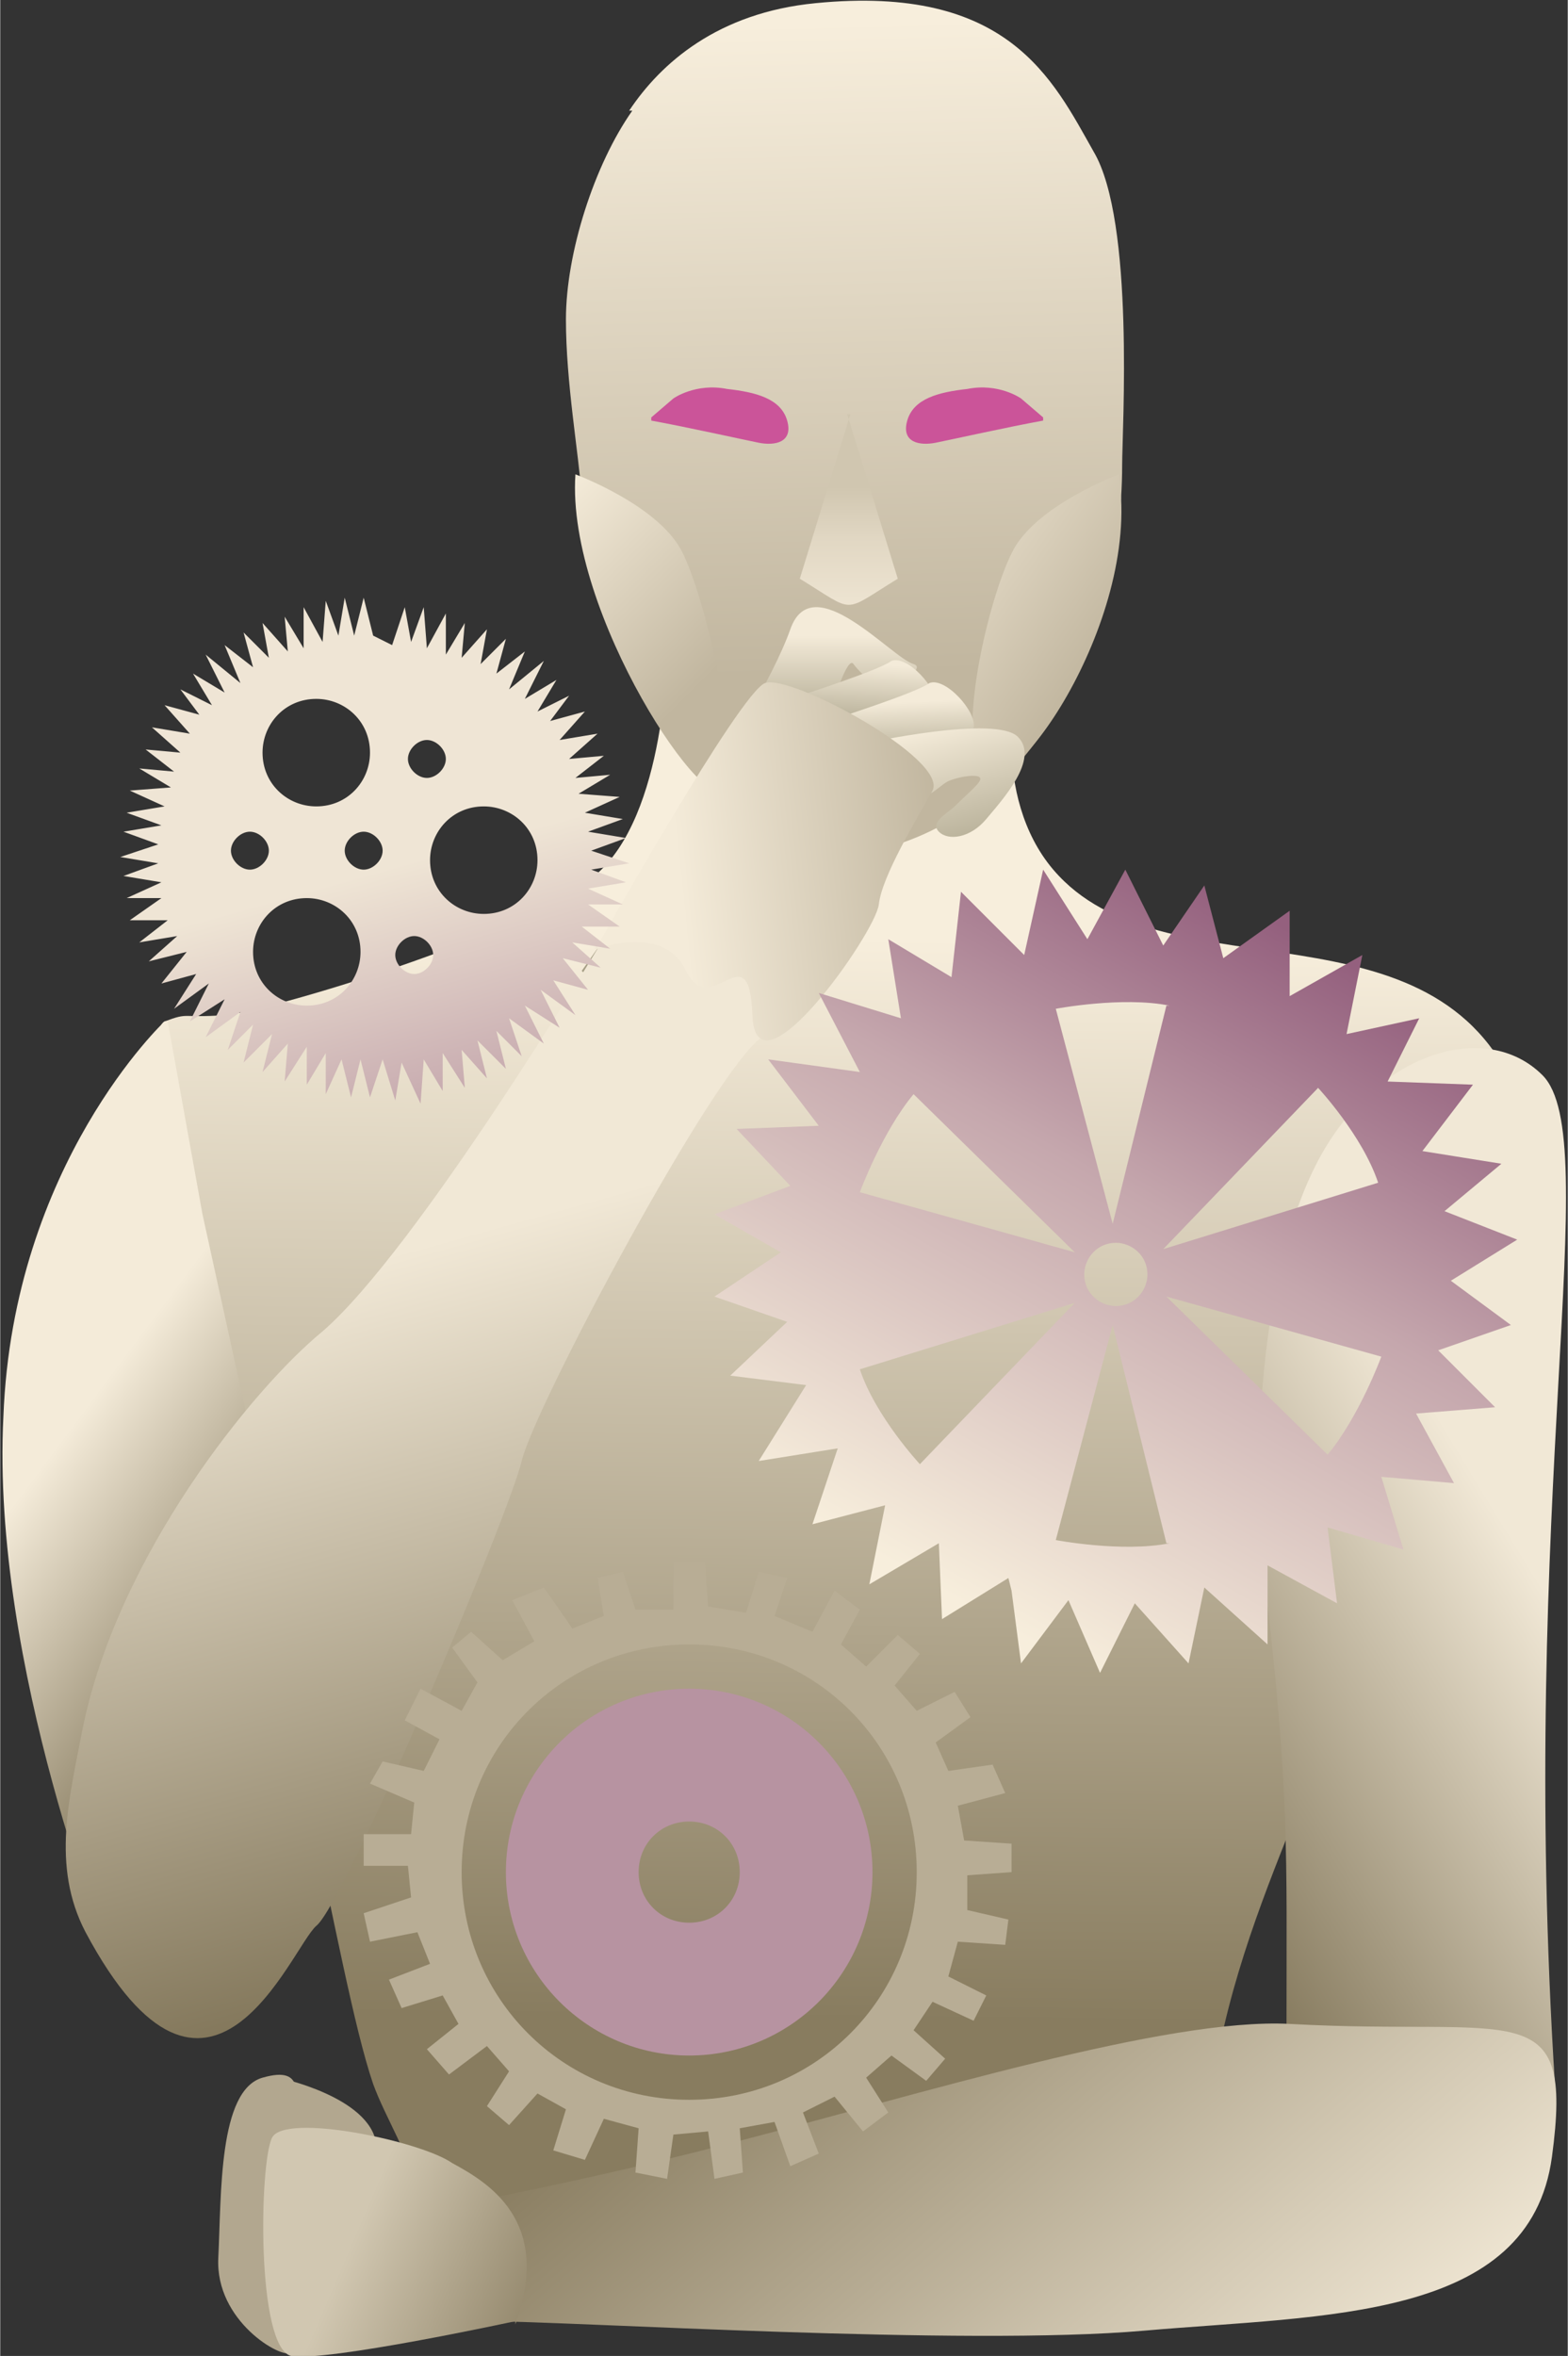
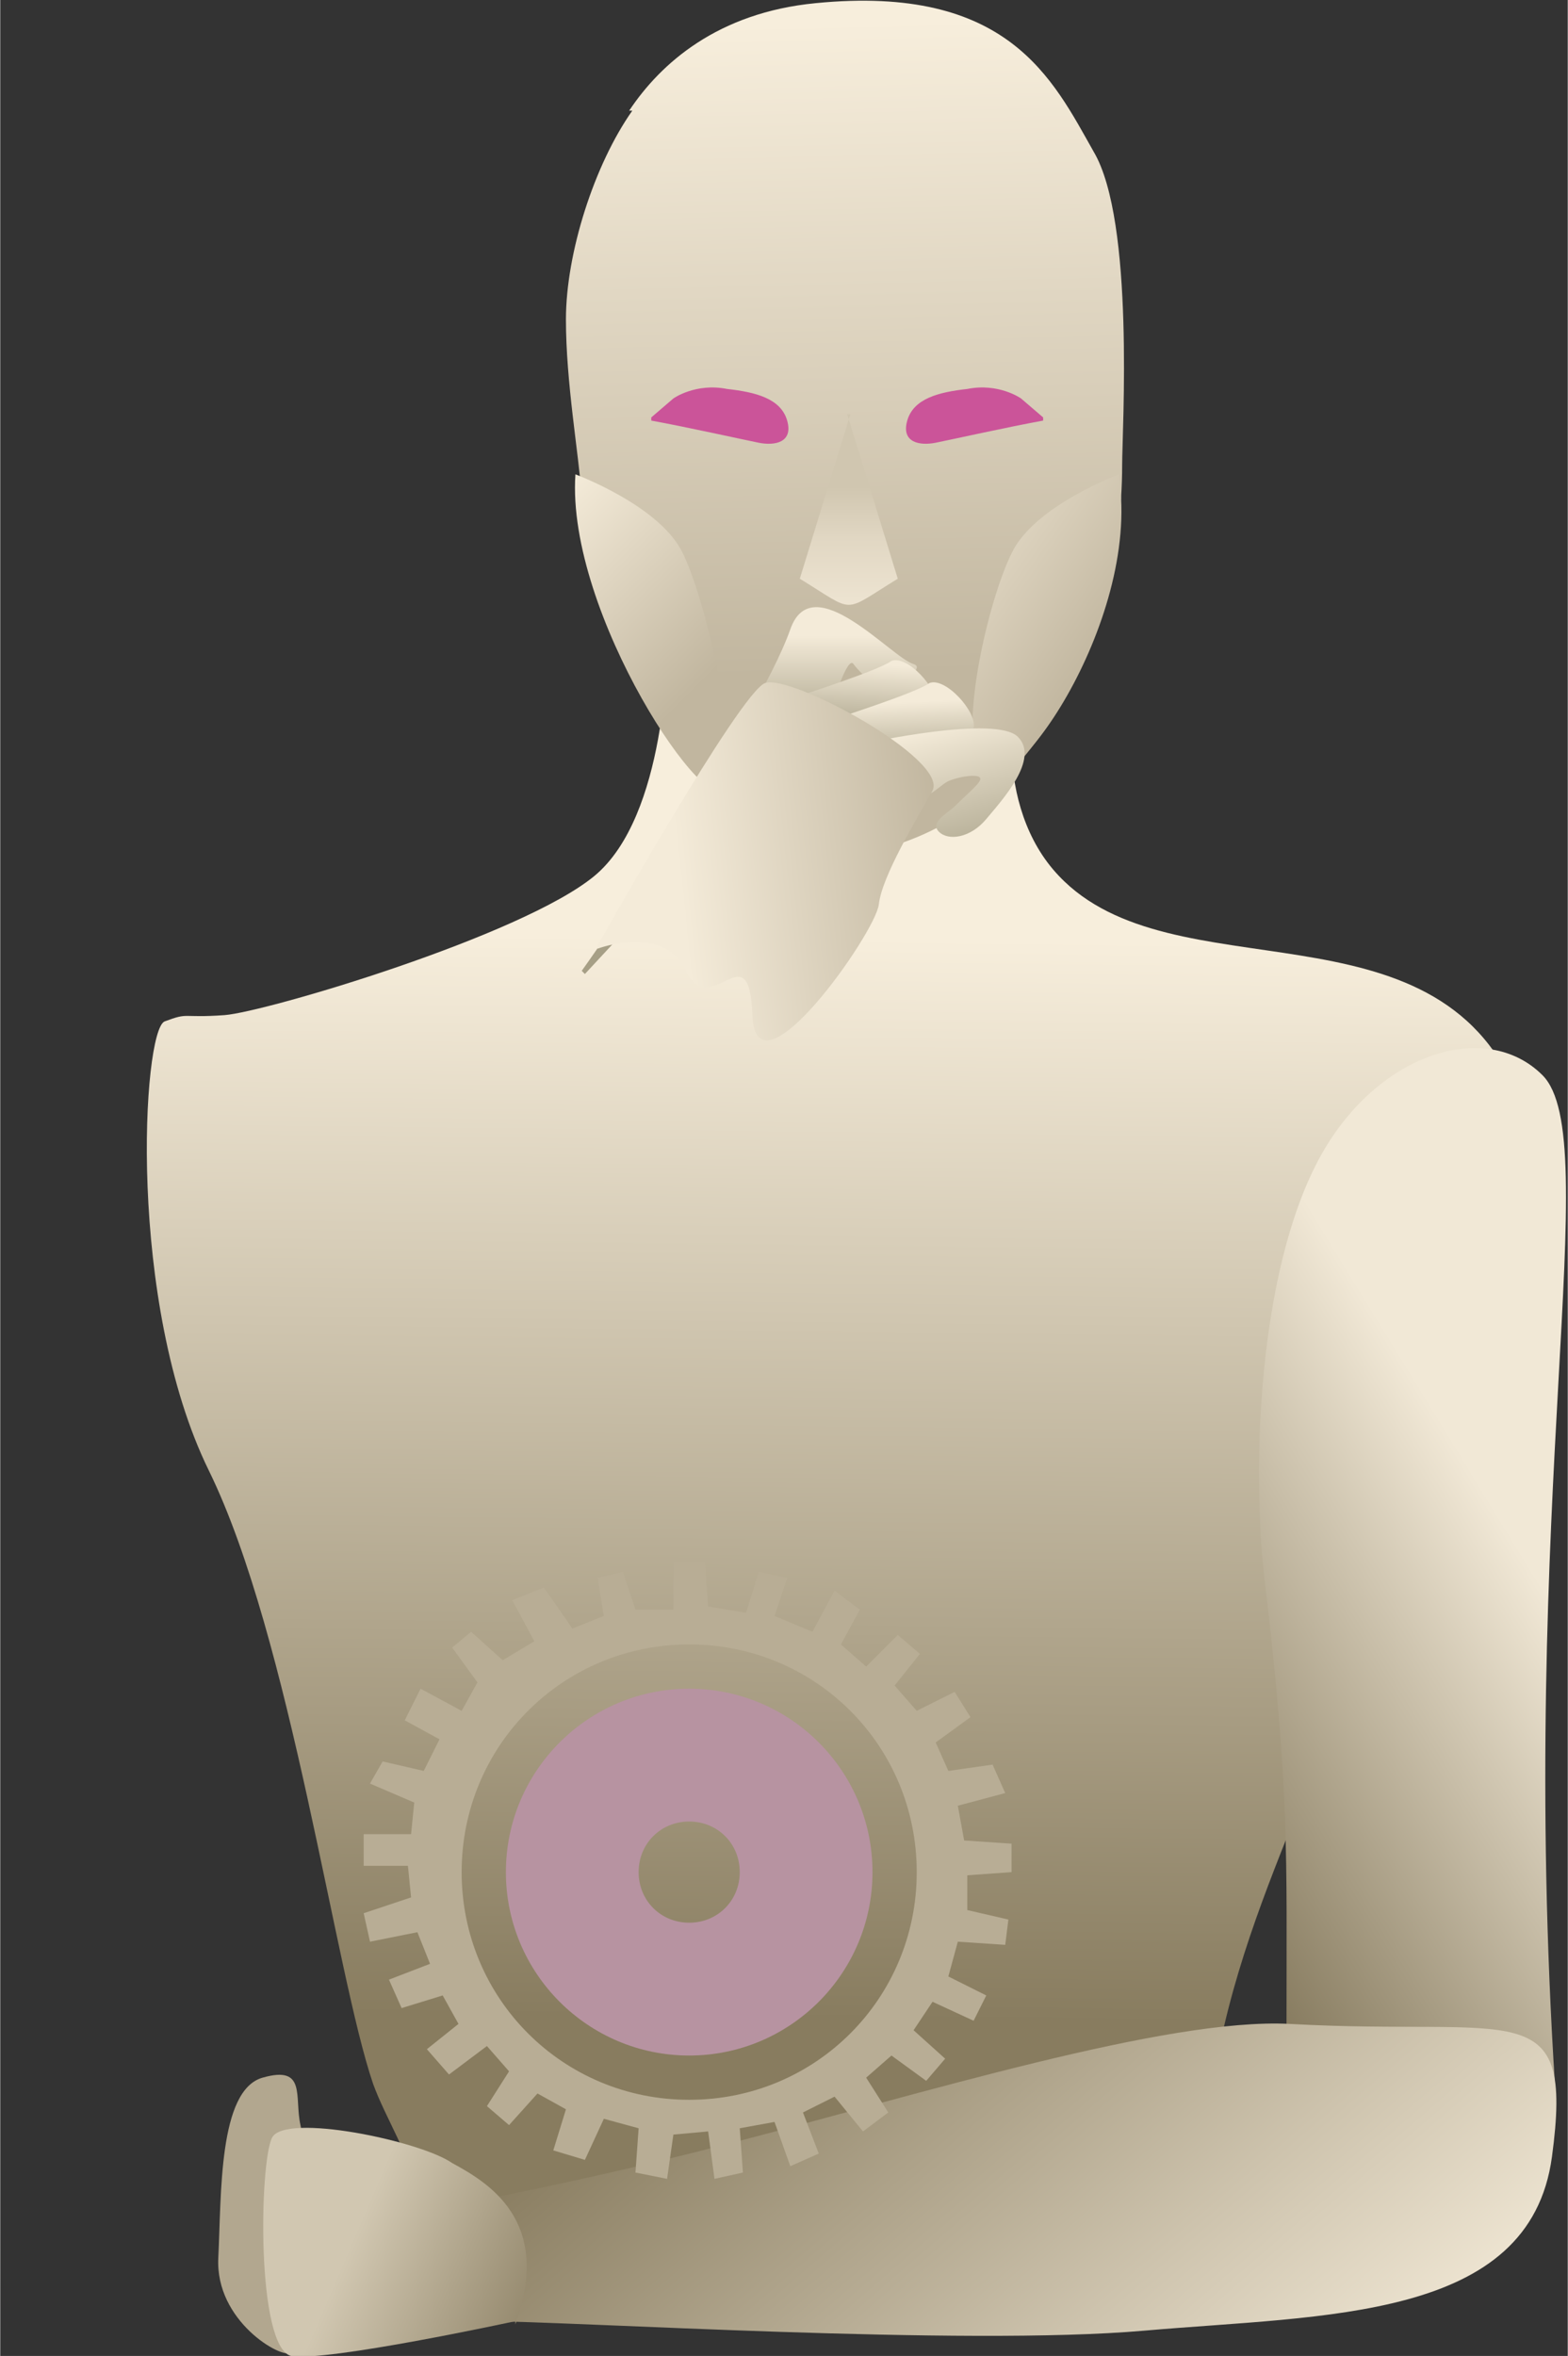
<svg xmlns="http://www.w3.org/2000/svg" xmlns:xlink="http://www.w3.org/1999/xlink" xml:space="preserve" width="6.998mm" height="10.508mm" version="1.1" style="shape-rendering:geometricPrecision; text-rendering:geometricPrecision; image-rendering:optimizeQuality; fill-rule:evenodd; clip-rule:evenodd" viewBox="0 0 4.96 7.45">
  <rect x="0" y="0" width="4.96" height="7.45" fill="#333333" stroke="none" />
  <defs>
    <style type="text/css">
   
    .fil3 {fill:#CB5499}
    .fil18 {fill:#B793A1}
    .fil15 {fill:#B2A78F}
    .fil17 {fill:#B8AD95}
    .fil1 {fill:url(#id0)}
    .fil12 {fill:url(#id1)}
    .fil7 {fill:url(#id2)}
    .fil2 {fill:url(#id3)}
    .fil8 {fill:url(#id4)}
    .fil9 {fill:url(#id5)}
    .fil5 {fill:url(#id6)}
    .fil0 {fill:url(#id7)}
    .fil4 {fill:url(#id8)}
    .fil19 {fill:url(#id9)}
    .fil11 {fill:url(#id10)}
    .fil6 {fill:url(#id11)}
    .fil14 {fill:url(#id12)}
    .fil10 {fill:url(#id13)}
    .fil16 {fill:url(#id14)}
    .fil20 {fill:url(#id15)}
    .fil13 {fill:url(#id16)}
   
  </style>
    <linearGradient id="id0" gradientUnits="userSpaceOnUse" x1="2.73" y1="2.13" x2="2.68" y2="0.07">
      <stop offset="0" style="stop-opacity:1; stop-color:#C1B69F" />
      <stop offset="1" style="stop-opacity:1; stop-color:#F7EEDC" />
    </linearGradient>
    <linearGradient id="id1" gradientUnits="userSpaceOnUse" x1="2.87" y1="2.44" x2="2.86" y2="2.22">
      <stop offset="0" style="stop-opacity:1; stop-color:#A69F86" />
      <stop offset="1" style="stop-opacity:1; stop-color:#F4EBD9" />
    </linearGradient>
    <linearGradient id="id2" gradientUnits="userSpaceOnUse" x1="0.8" y1="5.39" x2="0.01" y2="4.8">
      <stop offset="0" style="stop-opacity:1; stop-color:#7C7053" />
      <stop offset="1" style="stop-opacity:1; stop-color:#F4EBD9" />
    </linearGradient>
    <linearGradient id="id3" gradientUnits="userSpaceOnUse" x1="2.68" y1="1.98" x2="2.68" y2="1.54">
      <stop offset="0" style="stop-opacity:1; stop-color:#F1E8D6" />
      <stop offset="0.631" style="stop-opacity:1; stop-color:#E1D7C3" />
      <stop offset="1" style="stop-opacity:1; stop-color:#D0C6B0" />
    </linearGradient>
    <linearGradient id="id4" gradientUnits="userSpaceOnUse" x1="1.79" y1="5.9" x2="3.82" y2="8.25">
      <stop offset="0" style="stop-opacity:1; stop-color:#6E6142" />
      <stop offset="1" style="stop-opacity:1; stop-color:#F7EEDC" />
    </linearGradient>
    <linearGradient id="id5" gradientUnits="userSpaceOnUse" xlink:href="#id1" x1="2.58" y1="2.32" x2="2.58" y2="2.01">
  </linearGradient>
    <linearGradient id="id6" gradientUnits="userSpaceOnUse" x1="2.76" y1="1.6" x2="3.47" y2="2.1">
      <stop offset="0" style="stop-opacity:1; stop-color:#F7EEDC" />
      <stop offset="1" style="stop-opacity:1; stop-color:#C1B69F" />
    </linearGradient>
    <linearGradient id="id7" gradientUnits="userSpaceOnUse" x1="2.16" y1="6.38" x2="2.2" y2="2.96">
      <stop offset="0" style="stop-opacity:1; stop-color:#887C5F" />
      <stop offset="1" style="stop-opacity:1; stop-color:#F7EEDC" />
    </linearGradient>
    <linearGradient id="id8" gradientUnits="userSpaceOnUse" xlink:href="#id6" x1="1.52" y1="1.74" x2="2.08" y2="2.3">
  </linearGradient>
    <linearGradient id="id9" gradientUnits="userSpaceOnUse" x1="4.27" y1="3.05" x2="3.1" y2="5.1">
      <stop offset="0" style="stop-opacity:1; stop-color:#94607E" />
      <stop offset="0.412" style="stop-opacity:1; stop-color:#C5A7AD" />
      <stop offset="1" style="stop-opacity:1; stop-color:#F7EEDC" />
    </linearGradient>
    <linearGradient id="id10" gradientUnits="userSpaceOnUse" xlink:href="#id1" x1="2.74" y1="2.33" x2="2.75" y2="2.1">
  </linearGradient>
    <linearGradient id="id11" gradientUnits="userSpaceOnUse" x1="3.78" y1="6.23" x2="5.12" y2="5.41">
      <stop offset="0" style="stop-opacity:1; stop-color:#7C7053" />
      <stop offset="1" style="stop-opacity:1; stop-color:#F1E8D6" />
    </linearGradient>
    <linearGradient id="id12" gradientUnits="userSpaceOnUse" x1="2.15" y1="2.79" x2="2.99" y2="2.7">
      <stop offset="0" style="stop-opacity:1; stop-color:#F4EBD9" />
      <stop offset="1" style="stop-opacity:1; stop-color:#C1B69F" />
    </linearGradient>
    <linearGradient id="id13" gradientUnits="userSpaceOnUse" x1="1.23" y1="3.97" x2="1.87" y2="6.27">
      <stop offset="0" style="stop-opacity:1; stop-color:#F1E8D6" />
      <stop offset="1" style="stop-opacity:1; stop-color:#7C7053" />
    </linearGradient>
    <linearGradient id="id14" gradientUnits="userSpaceOnUse" x1="1.12" y1="7.07" x2="1.75" y2="7.34">
      <stop offset="0" style="stop-opacity:1; stop-color:#D1C7B1" />
      <stop offset="1" style="stop-opacity:1; stop-color:#8D8165" />
    </linearGradient>
    <linearGradient id="id15" gradientUnits="userSpaceOnUse" x1="1.35" y1="2.71" x2="1.62" y2="3.68">
      <stop offset="0" style="stop-opacity:1; stop-color:#EFE5D5" />
      <stop offset="1" style="stop-opacity:1; stop-color:#B996A2" />
    </linearGradient>
    <linearGradient id="id16" gradientUnits="userSpaceOnUse" x1="3.16" y1="2.75" x2="3.02" y2="2.26">
      <stop offset="0" style="stop-opacity:1; stop-color:#A69F86" />
      <stop offset="1" style="stop-opacity:1; stop-color:#F7EEDC" />
    </linearGradient>
  </defs>
  <g id="Слой_x0020_1">
    <g id="_1860311948960">
      <path class="fil0" d="M2.11 2.05c0,0 -0,0.53 -0.23,0.72 -0.23,0.19 -1.04,0.43 -1.17,0.44 -0.14,0.01 -0.11,-0.01 -0.19,0.02 -0.07,0.03 -0.12,0.89 0.14,1.42 0.26,0.53 0.4,1.59 0.52,1.94 0.04,0.11 0.11,0.21 0.16,0.39 0.13,0.48 2.4,0.54 2.48,-0.26 0.07,-0.7 0.44,-1.17 0.48,-1.67 0.05,-0.5 0.6,-1.35 0.5,-1.59 -0.26,-0.63 -1.09,-0.31 -1.45,-0.69 -0.21,-0.22 -0.16,-0.6 -0.09,-0.69 0.09,-0.12 -1.03,-0.28 -1.16,-0.03z" />
      <path class="fil1" d="M1.99 0.35c0.1,-0.15 0.28,-0.31 0.59,-0.34 0.61,-0.06 0.75,0.24 0.88,0.47 0.13,0.22 0.09,0.88 0.09,0.99 0,0.56 -0.3,1.15 -0.84,1.23 -0.45,0.06 -0.85,-0.68 -0.87,-1.13 -0.01,-0.14 -0.05,-0.36 -0.05,-0.56 -0,-0.21 0.09,-0.49 0.21,-0.66z" />
      <path class="fil2" d="M2.68 1.31l0.16 0.52c-0.18,0.11 -0.13,0.11 -0.31,0l0.16 -0.52z" />
      <path class="fil3" d="M2.06 1.32l0.07 -0.06c0,0 0.07,-0.05 0.17,-0.03 0.09,0.01 0.17,0.03 0.19,0.1 0.02,0.07 -0.04,0.08 -0.09,0.07 -0.05,-0.01 -0.23,-0.05 -0.34,-0.07z" />
      <path class="fil3" d="M3.3 1.32l-0.07 -0.06c0,0 -0.07,-0.05 -0.17,-0.03 -0.09,0.01 -0.17,0.03 -0.19,0.1 -0.02,0.07 0.04,0.08 0.09,0.07 0.05,-0.01 0.23,-0.05 0.34,-0.07z" />
      <path class="fil4" d="M1.82 1.5c0,0 0.27,0.1 0.34,0.25 0.07,0.14 0.18,0.61 0.14,0.74 -0.05,0.13 -0.51,-0.55 -0.48,-0.99z" />
      <path class="fil5" d="M3.54 1.5c0,0 -0.27,0.1 -0.34,0.25 -0.07,0.14 -0.17,0.55 -0.1,0.68 0.08,0.15 0.51,-0.46 0.44,-0.92z" />
      <path class="fil6" d="M4.92 6.6c-0.12,-1.86 0.16,-3 -0.04,-3.2 -0.18,-0.18 -0.53,-0.07 -0.71,0.27 -0.19,0.36 -0.21,0.97 -0.17,1.32 0.08,0.67 0.07,0.87 0.07,1.41 -0,0.54 0.85,0.21 0.85,0.21z" />
-       <path class="fil7" d="M0.52 3.23c0,0 -0.48,0.45 -0.51,1.25 -0.04,0.79 0.34,1.72 0.34,1.72l0.45 -0.08 0.02 -1.46 -0.18 -0.82 -0.11 -0.61z" />
      <path class="fil8" d="M1.34 6.99c0,0 0.42,-0.07 0.96,-0.21 0.62,-0.16 1.39,-0.4 1.78,-0.38 0.72,0.04 0.9,-0.1 0.83,0.42 -0.07,0.52 -0.72,0.5 -1.29,0.55 -0.57,0.05 -1.81,-0.03 -2.09,-0.03 -0.07,0 -0.18,-0.03 -0.22,-0.07 -0.08,-0.08 -0.05,-0.11 0.04,-0.28z" />
      <path class="fil9" d="M1.84 3.07c0,0 0.55,-0.77 0.66,-1.08 0.07,-0.2 0.32,0.09 0.39,0.11 0.03,0.01 -0.01,0.04 -0.06,0.07 -0.04,0.02 -0.1,-0.03 -0.13,-0.07 -0.02,-0.03 -0.07,0.14 -0.07,0.14l-0.78 0.84z" />
-       <path class="fil10" d="M1.89 3c0,0 -0.57,0.95 -0.87,1.21 -0.22,0.18 -0.65,0.71 -0.76,1.26 -0.04,0.21 -0.1,0.43 0.01,0.64 0.39,0.73 0.65,0.05 0.73,-0.02 0.09,-0.07 0.61,-1.3 0.65,-1.47 0.04,-0.17 0.61,-1.24 0.76,-1.34 0.15,-0.1 -0.32,-0.58 -0.53,-0.28z" />
      <path class="fil11" d="M2.53 2.2c0,0 0.25,-0.08 0.29,-0.11 0.05,-0.02 0.15,0.09 0.14,0.14 -0.01,0.05 -0.31,0.05 -0.31,0.05l-0.12 -0.08z" />
      <path class="fil12" d="M2.65 2.27c0,0 0.25,-0.08 0.29,-0.11 0.05,-0.02 0.15,0.09 0.14,0.14 -0.01,0.05 -0.31,0.05 -0.31,0.05l-0.12 -0.08z" />
      <path class="fil13" d="M2.74 2.35c0,0 0.41,-0.09 0.48,-0.02 0.07,0.07 -0.05,0.2 -0.1,0.26 -0.05,0.06 -0.12,0.07 -0.15,0.04 -0.03,-0.03 0.03,-0.06 0.05,-0.08 0.04,-0.04 0.09,-0.08 0.08,-0.09 -0,-0.01 -0.05,-0.01 -0.1,0.01 -0.02,0.01 -0.05,0.04 -0.06,0.04 -0.05,0.02 -0.25,-0.06 -0.21,-0.15z" />
      <path class="fil14" d="M1.89 3c0,0 0.21,-0.08 0.28,0.07 0.08,0.16 0.2,-0.13 0.21,0.14 0.01,0.28 0.39,-0.26 0.4,-0.35 0.01,-0.09 0.12,-0.27 0.17,-0.36 0.05,-0.1 -0.45,-0.37 -0.53,-0.34 -0.08,0.03 -0.53,0.83 -0.53,0.83z" />
      <path class="fil15" d="M0.92 7.44c-0.03,0.02 -0.24,-0.1 -0.23,-0.3 0.01,-0.2 0,-0.53 0.14,-0.57 0.14,-0.04 0.1,0.06 0.12,0.15 0.02,0.09 0.05,0.77 -0.02,0.72z" />
-       <path class="fil15" d="M0.88 6.57c0,0 0.29,0.06 0.31,0.21 0.02,0.15 -0.26,0.01 -0.29,0 -0.03,-0.01 -0.09,-0.17 -0.01,-0.21z" />
      <path class="fil16" d="M1.63 7.34c0,0 -0.6,0.13 -0.71,0.11 -0.11,-0.03 -0.1,-0.61 -0.06,-0.69 0.04,-0.08 0.47,0.01 0.57,0.08 0.11,0.06 0.32,0.18 0.2,0.51z" />
      <path class="fil17" d="M1.81 5.15l0.1 -0.04 -0.02 -0.12 0.08 -0.02 0.04 0.12 0.12 0 -0 -0.15 0.1 0 0.01 0.14 0.12 0.02 0.04 -0.13 0.09 0.02 -0.04 0.12 0.12 0.05 0.07 -0.13 0.08 0.06 -0.06 0.11 0.08 0.07 0.1 -0.1 0.07 0.06 -0.08 0.1 0.07 0.08 0.12 -0.06 0.05 0.08 -0.11 0.08 0.04 0.09 0.14 -0.02 0.04 0.09 -0.15 0.04 0.02 0.11 0.15 0.01 0 0.09 -0.14 0.01 -0 0.11 0.13 0.03 -0.01 0.08 -0.15 -0.01 -0.03 0.11 0.12 0.06 -0.04 0.08 -0.13 -0.06 -0.06 0.09 0.1 0.09 -0.06 0.07 -0.11 -0.08 -0.08 0.07 0.07 0.11 -0.08 0.06 -0.09 -0.11 -0.1 0.05 0.05 0.13 -0.09 0.04 -0.05 -0.14 -0.11 0.02 0.01 0.14 -0.09 0.02 -0.02 -0.15 -0.11 0.01 -0.02 0.14 -0.1 -0.02 0.01 -0.14 -0.11 -0.03 -0.06 0.13 -0.1 -0.03 0.04 -0.13 -0.09 -0.05 -0.09 0.1 -0.07 -0.06 0.07 -0.11 -0.07 -0.08 -0.12 0.09 -0.07 -0.08 0.1 -0.08 -0.05 -0.09 -0.13 0.04 -0.04 -0.09 0.13 -0.05 -0.04 -0.1 -0.15 0.03 -0.02 -0.09 0.15 -0.05 -0.01 -0.1 -0.14 -0 0 -0.1 0.15 0 0.01 -0.1 -0.14 -0.06 0.04 -0.07 0.13 0.03 0.05 -0.1 -0.11 -0.06 0.05 -0.1 0.13 0.07 0.05 -0.09 -0.08 -0.11 0.06 -0.05 0.1 0.09 0.1 -0.06 -0.07 -0.13 0.1 -0.04 0.07 0.1zm0.37 1.49c0.4,0 0.72,-0.32 0.72,-0.72 0,-0.4 -0.32,-0.72 -0.72,-0.72 -0.4,0 -0.72,0.32 -0.72,0.72 0,0.4 0.32,0.72 0.72,0.72z" />
      <path class="fil18" d="M2.18 6.5c0.32,0 0.58,-0.26 0.58,-0.58 0,-0.32 -0.26,-0.58 -0.58,-0.58 -0.32,0 -0.58,0.26 -0.58,0.58 0,0.32 0.26,0.58 0.58,0.58zm0 -0.42c0.09,0 0.16,-0.07 0.16,-0.16 0,-0.09 -0.07,-0.16 -0.16,-0.16 -0.09,0 -0.16,0.07 -0.16,0.16 0,0.09 0.07,0.16 0.16,0.16z" />
-       <path class="fil19" d="M3.2 5.03l0.03 0.23 0.15 -0.2 0.1 0.23 0.11 -0.22 0.17 0.19 0.05 -0.24 0.2 0.18 0 -0.25 0.22 0.12 -0.03 -0.24 0.24 0.07 -0.07 -0.23 0.23 0.02 -0.12 -0.22 0.25 -0.02 -0.18 -0.18 0.23 -0.08 -0.19 -0.14 0.21 -0.13 -0.23 -0.09 0.18 -0.15 -0.25 -0.04 0.16 -0.21 -0.27 -0.01 0.1 -0.2 -0.23 0.05 0.05 -0.25 -0.23 0.13 -0 -0.27 -0.21 0.15 -0.06 -0.23 -0.13 0.19 -0.12 -0.24 -0.12 0.22 -0.14 -0.22 -0.06 0.27 -0.2 -0.2 -0.03 0.27 -0.2 -0.12 0.04 0.25 -0.26 -0.08 0.13 0.25 -0.29 -0.04 0.16 0.21 -0.26 0.01 0.17 0.18 -0.24 0.09 0.21 0.12 -0.21 0.14 0.23 0.08 -0.18 0.17 0.24 0.03 -0.15 0.24 0.25 -0.04 -0.08 0.24 0.23 -0.06 -0.05 0.25 0.22 -0.13 0.01 0.24 0.21 -0.13zm0.33 -0.9c0.06,0 0.1,-0.05 0.1,-0.1 0,-0.06 -0.05,-0.1 -0.1,-0.1 -0.06,0 -0.1,0.05 -0.1,0.1 0,0.06 0.05,0.1 0.1,0.1zm-0.64 -0.67c-0.1,0.12 -0.17,0.31 -0.17,0.31l0.68 0.19 -0.51 -0.5zm-0.17 0.87c0.05,0.15 0.19,0.3 0.19,0.3l0.49 -0.51 -0.68 0.21zm0.98 0.55c-0.15,0.03 -0.36,-0.01 -0.36,-0.01l0.18 -0.68 0.17 0.69zm0.5 -0.28c0.1,-0.12 0.17,-0.31 0.17,-0.31l-0.68 -0.19 0.51 0.5zm0.16 -0.86c-0.05,-0.15 -0.19,-0.3 -0.19,-0.3l-0.49 0.51 0.68 -0.21zm-0.66 -0.56c-0.15,-0.03 -0.36,0.01 -0.36,0.01l0.18 0.68 0.17 -0.69z" />
-       <path class="fil20" d="M1.18 2.01l-0.03 -0.12 -0.03 0.12 -0.03 -0.12 -0.02 0.12 -0.04 -0.11 -0.01 0.13 -0.06 -0.11 -0 0.13 -0.06 -0.1 0.01 0.11 -0.08 -0.09 0.02 0.11 -0.08 -0.08 0.03 0.11 -0.09 -0.07 0.05 0.12 -0.11 -0.09 0.06 0.12 -0.1 -0.06 0.06 0.1 -0.1 -0.05 0.06 0.08 -0.11 -0.03 0.08 0.09 -0.12 -0.02 0.09 0.08 -0.11 -0.01 0.09 0.07 -0.11 -0.01 0.1 0.06 -0.13 0.01 0.11 0.05 -0.12 0.02 0.11 0.04 -0.12 0.02 0.11 0.04 -0.12 0.04 0.12 0.02 -0.11 0.04 0.12 0.02 -0.11 0.05 0.11 0 -0.1 0.07 0.12 0 -0.09 0.07 0.12 -0.02 -0.09 0.08 0.12 -0.03 -0.08 0.1 0.11 -0.03 -0.07 0.11 0.11 -0.08 -0.06 0.12 0.11 -0.07 -0.06 0.12 0.11 -0.08 -0.04 0.12 0.08 -0.08 -0.03 0.12 0.09 -0.09 -0.03 0.12 0.08 -0.09 -0.01 0.12 0.07 -0.11 0 0.12 0.06 -0.1 0 0.13 0.05 -0.11 0.03 0.12 0.03 -0.12 0.03 0.12 0.04 -0.12 0.04 0.13 0.02 -0.12 0.06 0.13 0.01 -0.14 0.06 0.1 0 -0.12 0.07 0.11 -0.01 -0.12 0.08 0.09 -0.03 -0.12 0.09 0.09 -0.03 -0.12 0.08 0.08 -0.04 -0.12 0.11 0.08 -0.06 -0.12 0.11 0.07 -0.06 -0.12 0.11 0.08 -0.07 -0.11 0.11 0.03 -0.08 -0.1 0.12 0.03 -0.09 -0.08 0.12 0.02 -0.09 -0.07 0.12 -0 -0.1 -0.07 0.11 -0 -0.11 -0.05 0.12 -0.02 -0.11 -0.04 0.12 -0.02 -0.12 -0.04 0.11 -0.04 -0.12 -0.02 0.11 -0.04 -0.12 -0.02 0.11 -0.05 -0.13 -0.01 0.1 -0.06 -0.11 0.01 0.09 -0.07 -0.11 0.01 0.09 -0.08 -0.12 0.02 0.08 -0.09 -0.11 0.03 0.06 -0.08 -0.1 0.05 0.06 -0.1 -0.1 0.06 0.06 -0.12 -0.11 0.09 0.05 -0.12 -0.09 0.07 0.03 -0.11 -0.08 0.08 0.02 -0.11 -0.08 0.09 0.01 -0.11 -0.06 0.1 -0 -0.13 -0.06 0.11 -0.01 -0.13 -0.04 0.11 -0.02 -0.11 -0.04 0.12zm0.13 1.07c0.03,0 0.06,-0.03 0.06,-0.06 0,-0.03 -0.03,-0.06 -0.06,-0.06 -0.03,0 -0.06,0.03 -0.06,0.06 0,0.03 0.03,0.06 0.06,0.06zm-0.52 -0.33c0.03,0 0.06,-0.03 0.06,-0.06 0,-0.03 -0.03,-0.06 -0.06,-0.06 -0.03,0 -0.06,0.03 -0.06,0.06 0,0.03 0.03,0.06 0.06,0.06zm0.56 -0.29c0.03,0 0.06,-0.03 0.06,-0.06 0,-0.03 -0.03,-0.06 -0.06,-0.06 -0.03,0 -0.06,0.03 -0.06,0.06 0,0.03 0.03,0.06 0.06,0.06zm-0.2 0.29c0.03,0 0.06,-0.03 0.06,-0.06 0,-0.03 -0.03,-0.06 -0.06,-0.06 -0.03,0 -0.06,0.03 -0.06,0.06 0,0.03 0.03,0.06 0.06,0.06zm-0.18 0.43c0.1,0 0.17,-0.08 0.17,-0.17 0,-0.1 -0.08,-0.17 -0.17,-0.17 -0.1,0 -0.17,0.08 -0.17,0.17 0,0.1 0.08,0.17 0.17,0.17zm0.56 -0.29c0.1,0 0.17,-0.08 0.17,-0.17 0,-0.1 -0.08,-0.17 -0.17,-0.17 -0.1,0 -0.17,0.08 -0.17,0.17 0,0.1 0.08,0.17 0.17,0.17zm-0.53 -0.34c0.1,0 0.17,-0.08 0.17,-0.17 0,-0.1 -0.08,-0.17 -0.17,-0.17 -0.1,0 -0.17,0.08 -0.17,0.17 0,0.1 0.08,0.17 0.17,0.17z" />
    </g>
  </g>
</svg>